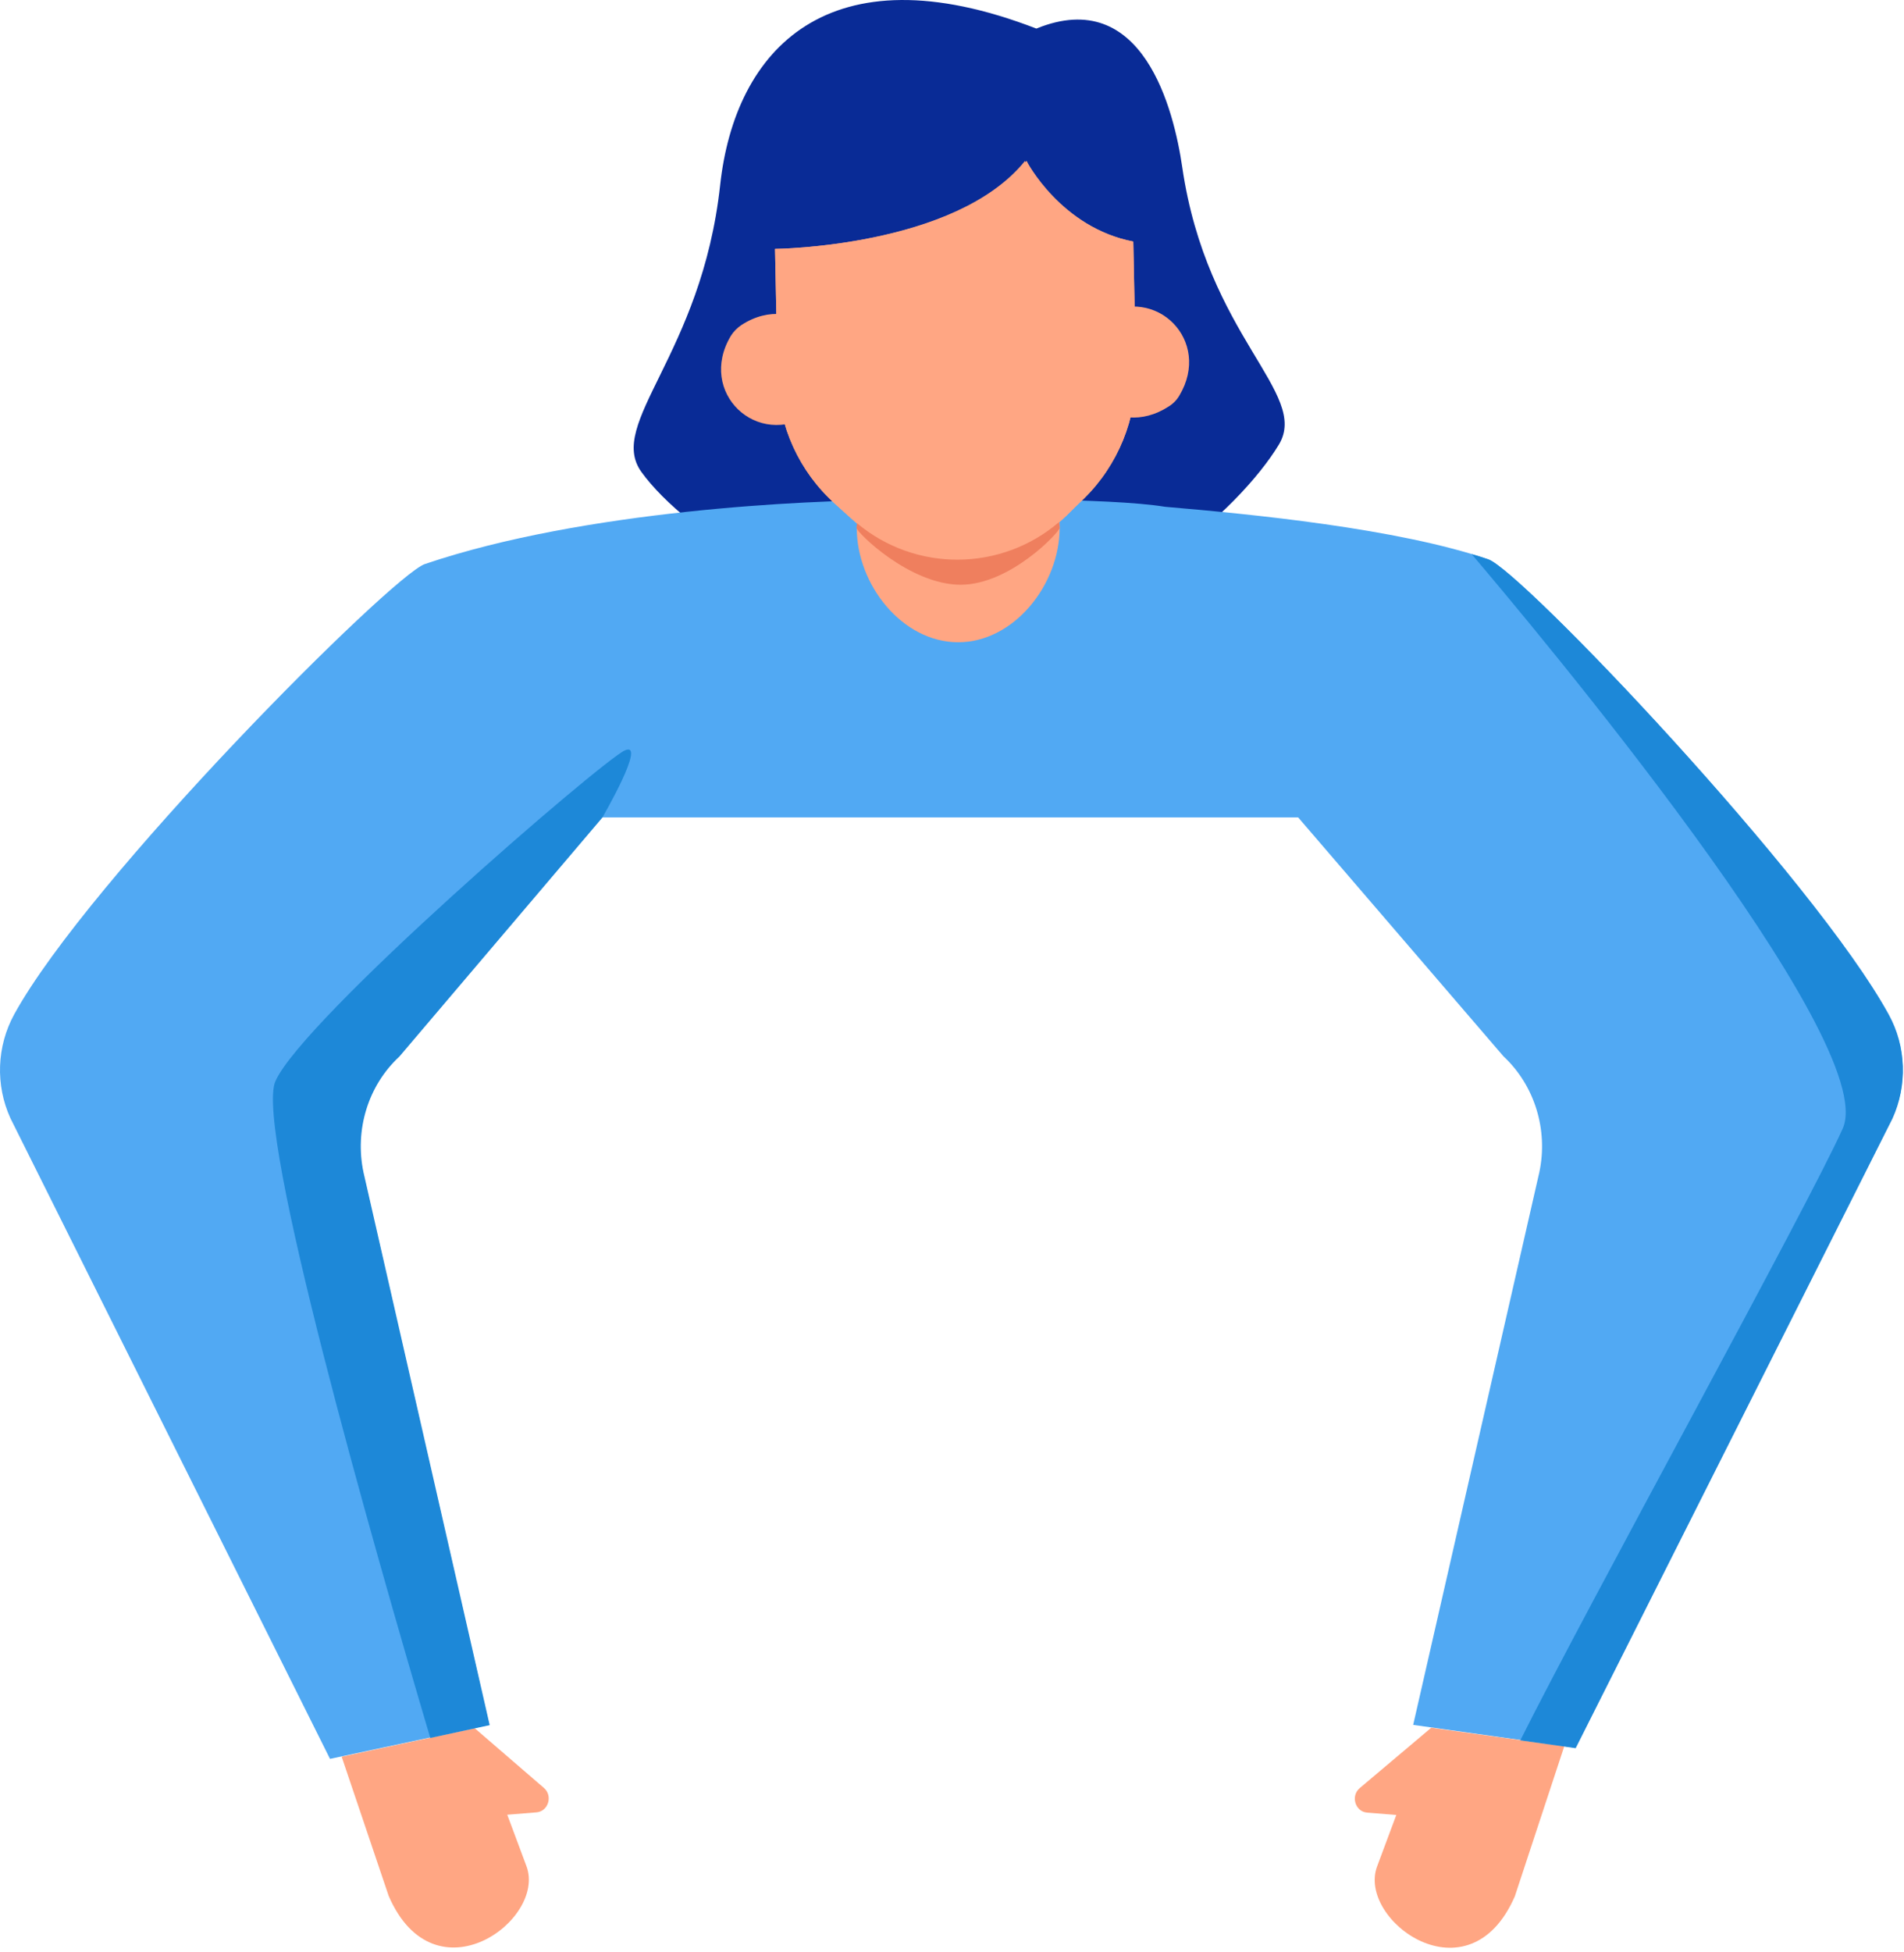
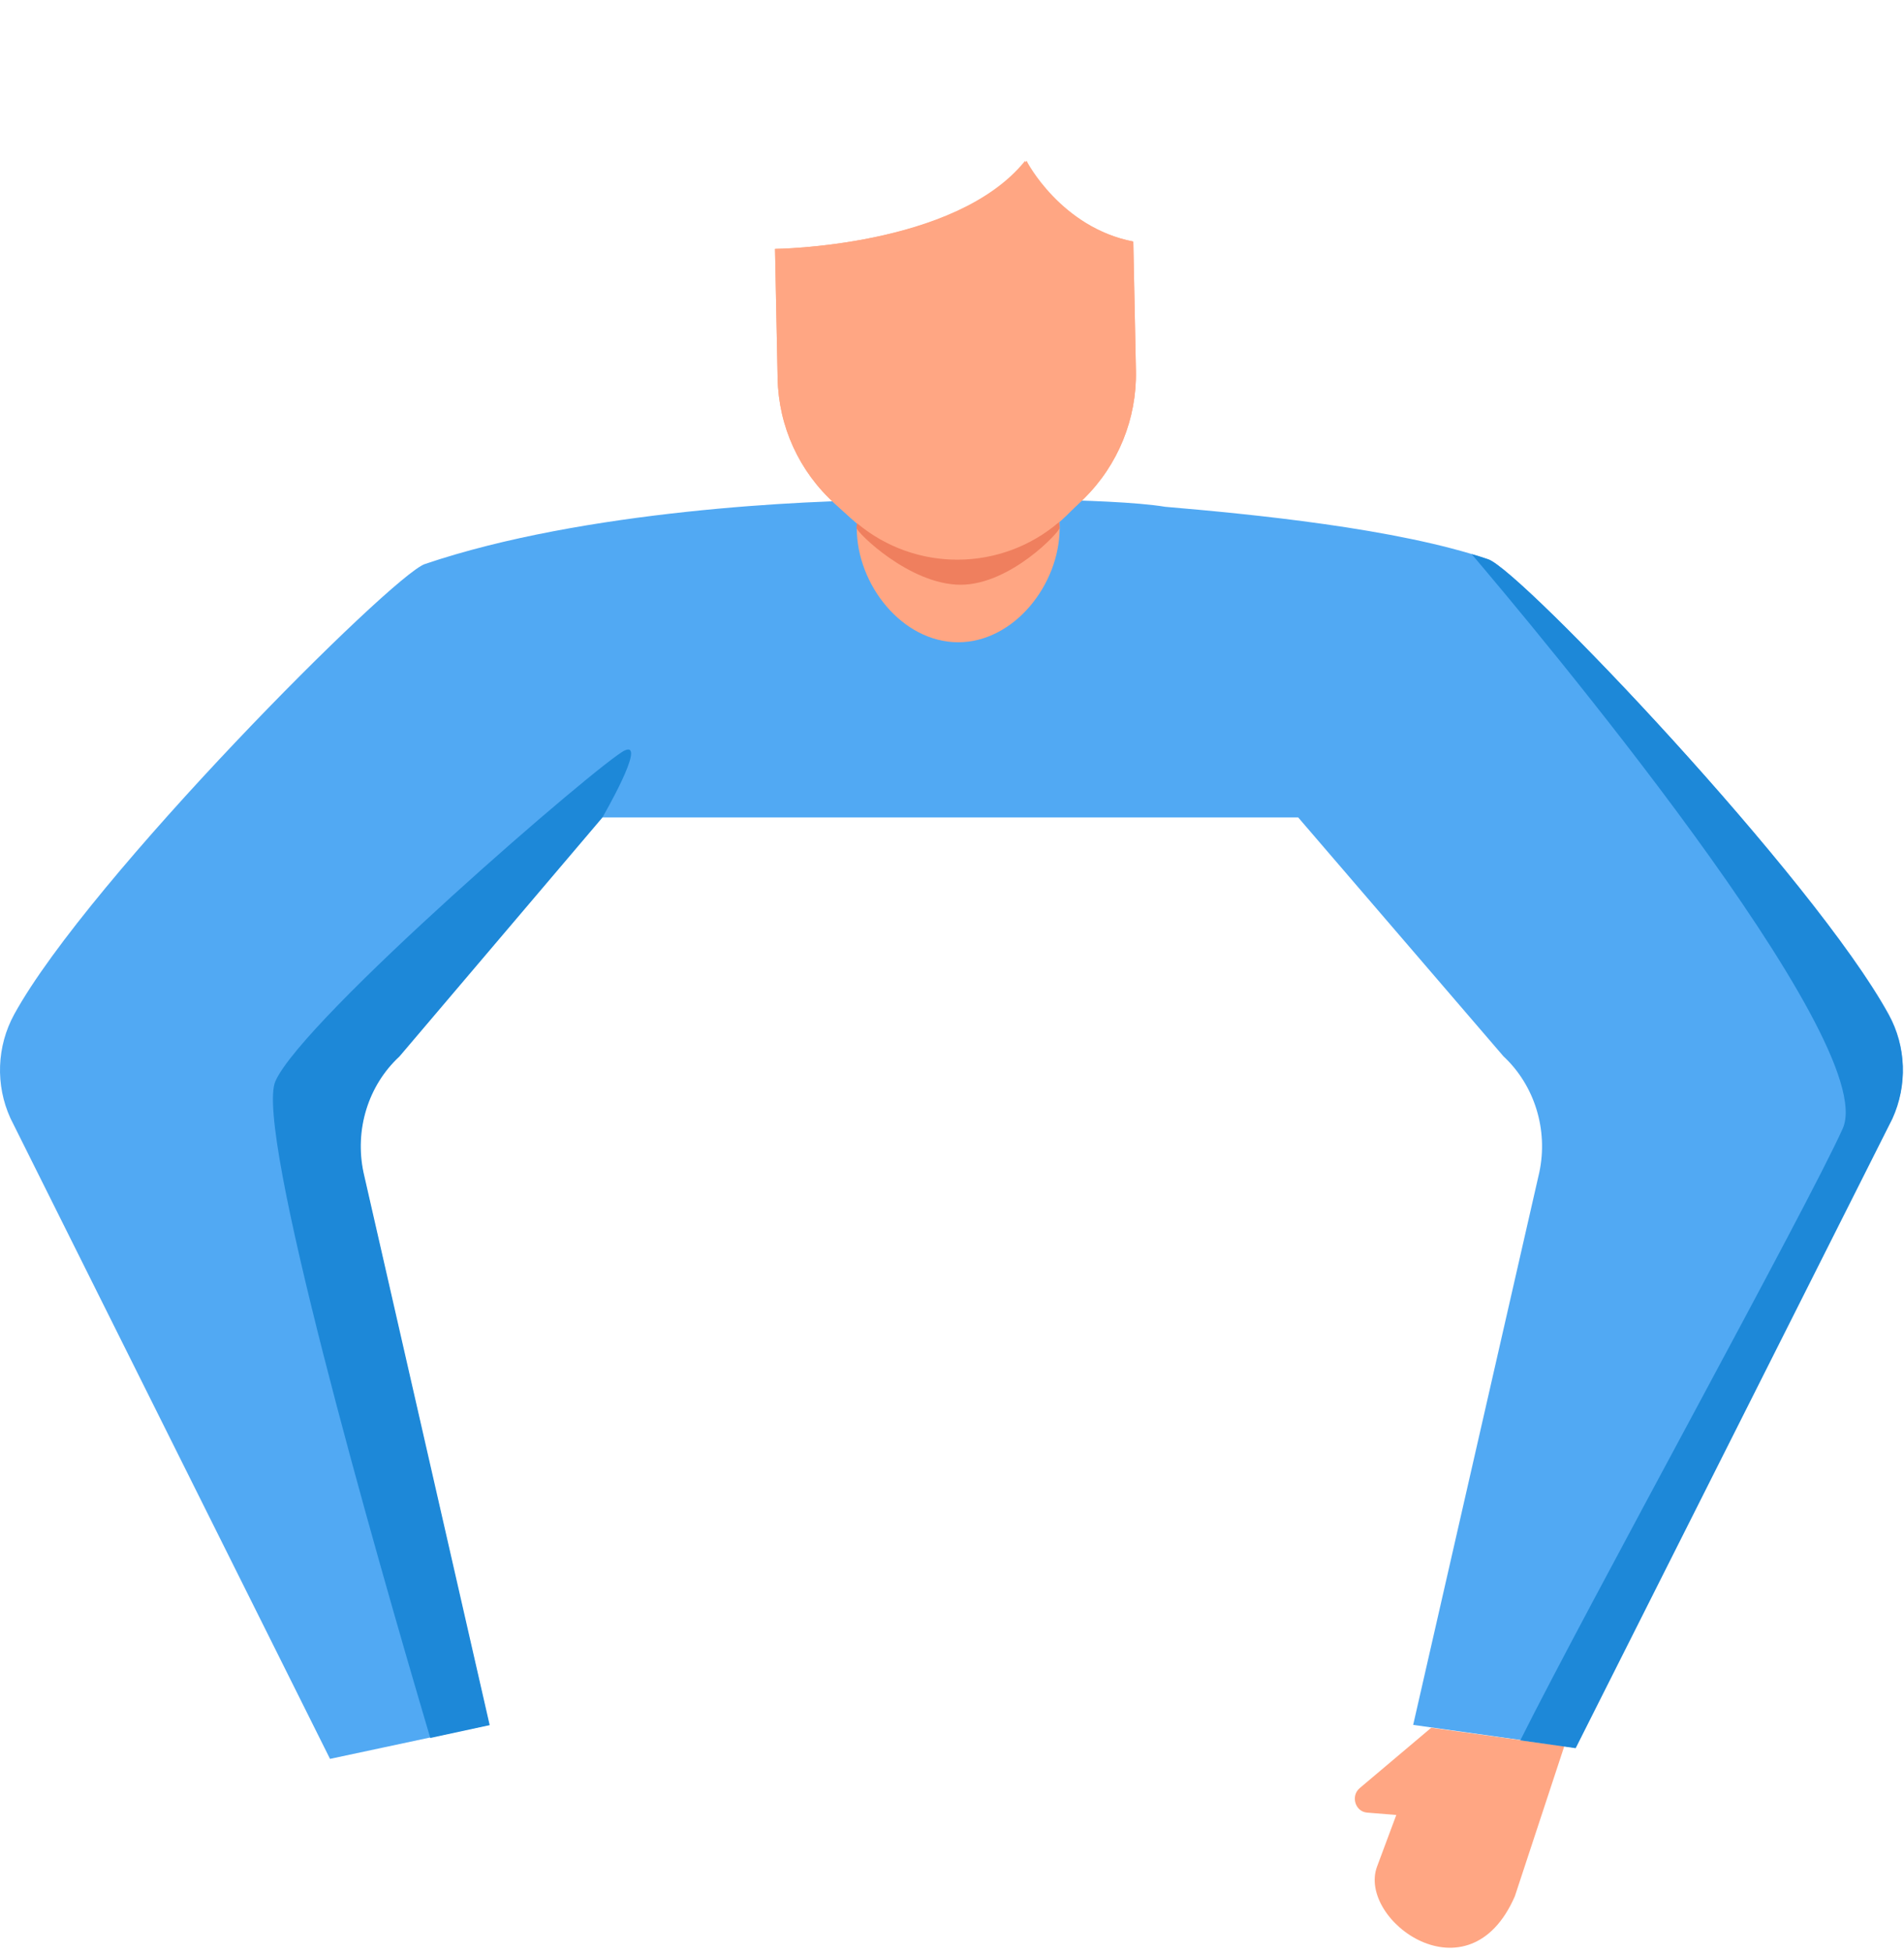
<svg xmlns="http://www.w3.org/2000/svg" width="240" height="246" viewBox="0 0 240 246" fill="none">
-   <path fill-rule="evenodd" clip-rule="evenodd" d="M149.022 21.06C147.974 13.873 144.08 -1.88 130.634 3.601C104.37 -6.551 92.63 6.266 90.774 23.336C88.438 44.749 76.399 53.344 80.861 59.483C86.431 67.18 103.651 78.41 121.44 78.799C140.007 79.159 156.299 64.155 161.21 56.009C165.104 49.511 152.136 42.413 149.022 21.06Z" fill="#092B96" />
  <path fill-rule="evenodd" clip-rule="evenodd" d="M238.086 127.823C228.682 110.693 191.727 71.881 187.594 70.473C176.034 66.55 157.706 64.783 146.865 63.855C139.798 62.687 119.942 62.897 119.942 62.897L112.066 63.016C101.884 63.016 73.584 64.274 53.549 71.072C49.416 72.48 11.203 110.693 1.799 127.793C-0.417 131.836 -0.597 136.717 1.32 140.91L41.599 221.619L61.664 217.336L45.762 147.708C44.624 142.347 46.331 136.747 50.284 133.094L75.86 102.996H112.036H163.636L189.511 133.094C193.434 136.747 195.171 142.347 194.033 147.708L178.131 217.336L198.555 220.211L238.475 140.91C240.452 136.777 240.302 131.866 238.086 127.823Z" fill="#51A9F3" />
-   <path fill-rule="evenodd" clip-rule="evenodd" d="M59.838 217.755L68.552 225.272C69.72 226.26 69.121 228.237 67.624 228.357L63.941 228.656L66.366 235.155C68.882 241.923 54.806 252.255 48.997 238.898L43.067 221.349L59.838 217.755Z" fill="#FFA683" />
  <path fill-rule="evenodd" clip-rule="evenodd" d="M180.407 217.696L171.392 225.303C170.224 226.291 170.823 228.268 172.321 228.388L176.004 228.687L173.579 235.186C171.063 241.954 185.138 252.286 190.948 238.929L197.177 220.032L180.407 217.696Z" fill="#FFA683" />
  <path fill-rule="evenodd" clip-rule="evenodd" d="M142.852 30.434L143.182 46.725C143.302 52.775 140.936 58.584 136.623 62.837C135.905 63.496 135.216 64.185 134.497 64.903C127.04 72.21 115.181 72.45 107.424 65.442L105.238 63.466C100.746 59.423 98.141 53.733 98.021 47.683L97.692 31.362C97.692 31.362 120.631 31.152 129.406 20.252C129.346 20.252 133.778 28.697 142.852 30.434Z" fill="#FFA683" />
-   <path fill-rule="evenodd" clip-rule="evenodd" d="M142.852 30.434L143.182 46.725C143.302 52.775 140.936 58.585 136.623 62.837C135.905 63.496 135.216 64.185 134.497 64.904C127.04 72.211 115.181 72.45 107.424 65.443L105.238 63.466C100.746 59.423 98.141 53.733 98.021 47.684L97.692 31.362C97.692 31.362 120.422 31.153 129.196 20.282C129.166 20.282 133.778 28.697 142.852 30.434Z" fill="#FFA683" />
-   <path fill-rule="evenodd" clip-rule="evenodd" d="M103.681 50.768C107.904 43.671 100.387 36.453 93.469 40.945C92.93 41.305 92.451 41.784 92.121 42.323C87.869 49.42 95.415 56.668 102.333 52.146C102.872 51.816 103.322 51.307 103.681 50.768Z" fill="#FFA683" />
-   <path fill-rule="evenodd" clip-rule="evenodd" d="M148.662 49.84C152.795 42.922 145.727 35.855 138.929 39.718C138.031 40.227 137.282 41.005 136.803 41.904C133.209 48.822 140.546 55.62 147.315 51.218C147.854 50.888 148.333 50.409 148.662 49.84Z" fill="#FFA683" />
+   <path fill-rule="evenodd" clip-rule="evenodd" d="M142.852 30.434L143.182 46.725C143.302 52.775 140.936 58.585 136.623 62.837C127.04 72.211 115.181 72.45 107.424 65.443L105.238 63.466C100.746 59.423 98.141 53.733 98.021 47.684L97.692 31.362C97.692 31.362 120.422 31.153 129.196 20.282C129.166 20.282 133.778 28.697 142.852 30.434Z" fill="#FFA683" />
  <path fill-rule="evenodd" clip-rule="evenodd" d="M133.568 66.521C133.568 59.393 127.849 53.613 120.781 53.613C113.713 53.613 107.993 59.393 107.993 66.521C107.993 73.648 113.713 80.925 120.781 80.925C127.819 80.925 133.568 73.648 133.568 66.521Z" fill="#FFA683" />
  <path fill-rule="evenodd" clip-rule="evenodd" d="M108.023 65.922C108.023 66.132 107.964 66.311 107.964 66.521C107.964 67.03 114.612 73.679 121.111 73.679C127.4 73.649 133.569 67 133.569 66.521C133.569 66.282 133.509 66.042 133.509 65.772C126.202 72.031 115.42 72.121 108.023 65.922Z" fill="#EF7F5E" />
  <path d="M61.724 217.366L45.822 147.738C44.684 142.377 46.391 136.777 50.344 133.124L75.919 103.026C75.919 103.026 81.58 93.293 78.764 94.551C75.919 95.809 38.185 128.362 34.712 136.238C32.076 142.228 46.99 194.516 54.237 218.983L61.724 217.366Z" fill="#1D88D8" />
  <path d="M187.594 70.474C186.905 70.234 186.216 70.025 185.498 69.815C192.805 78.41 237.187 131.237 232.276 142.198C227.844 152.081 200.142 202.273 191.637 219.283L198.615 220.272L238.535 140.97C240.451 136.778 240.272 131.866 238.056 127.853C228.682 110.693 191.727 71.881 187.594 70.474Z" fill="#1D88D8" />
</svg>